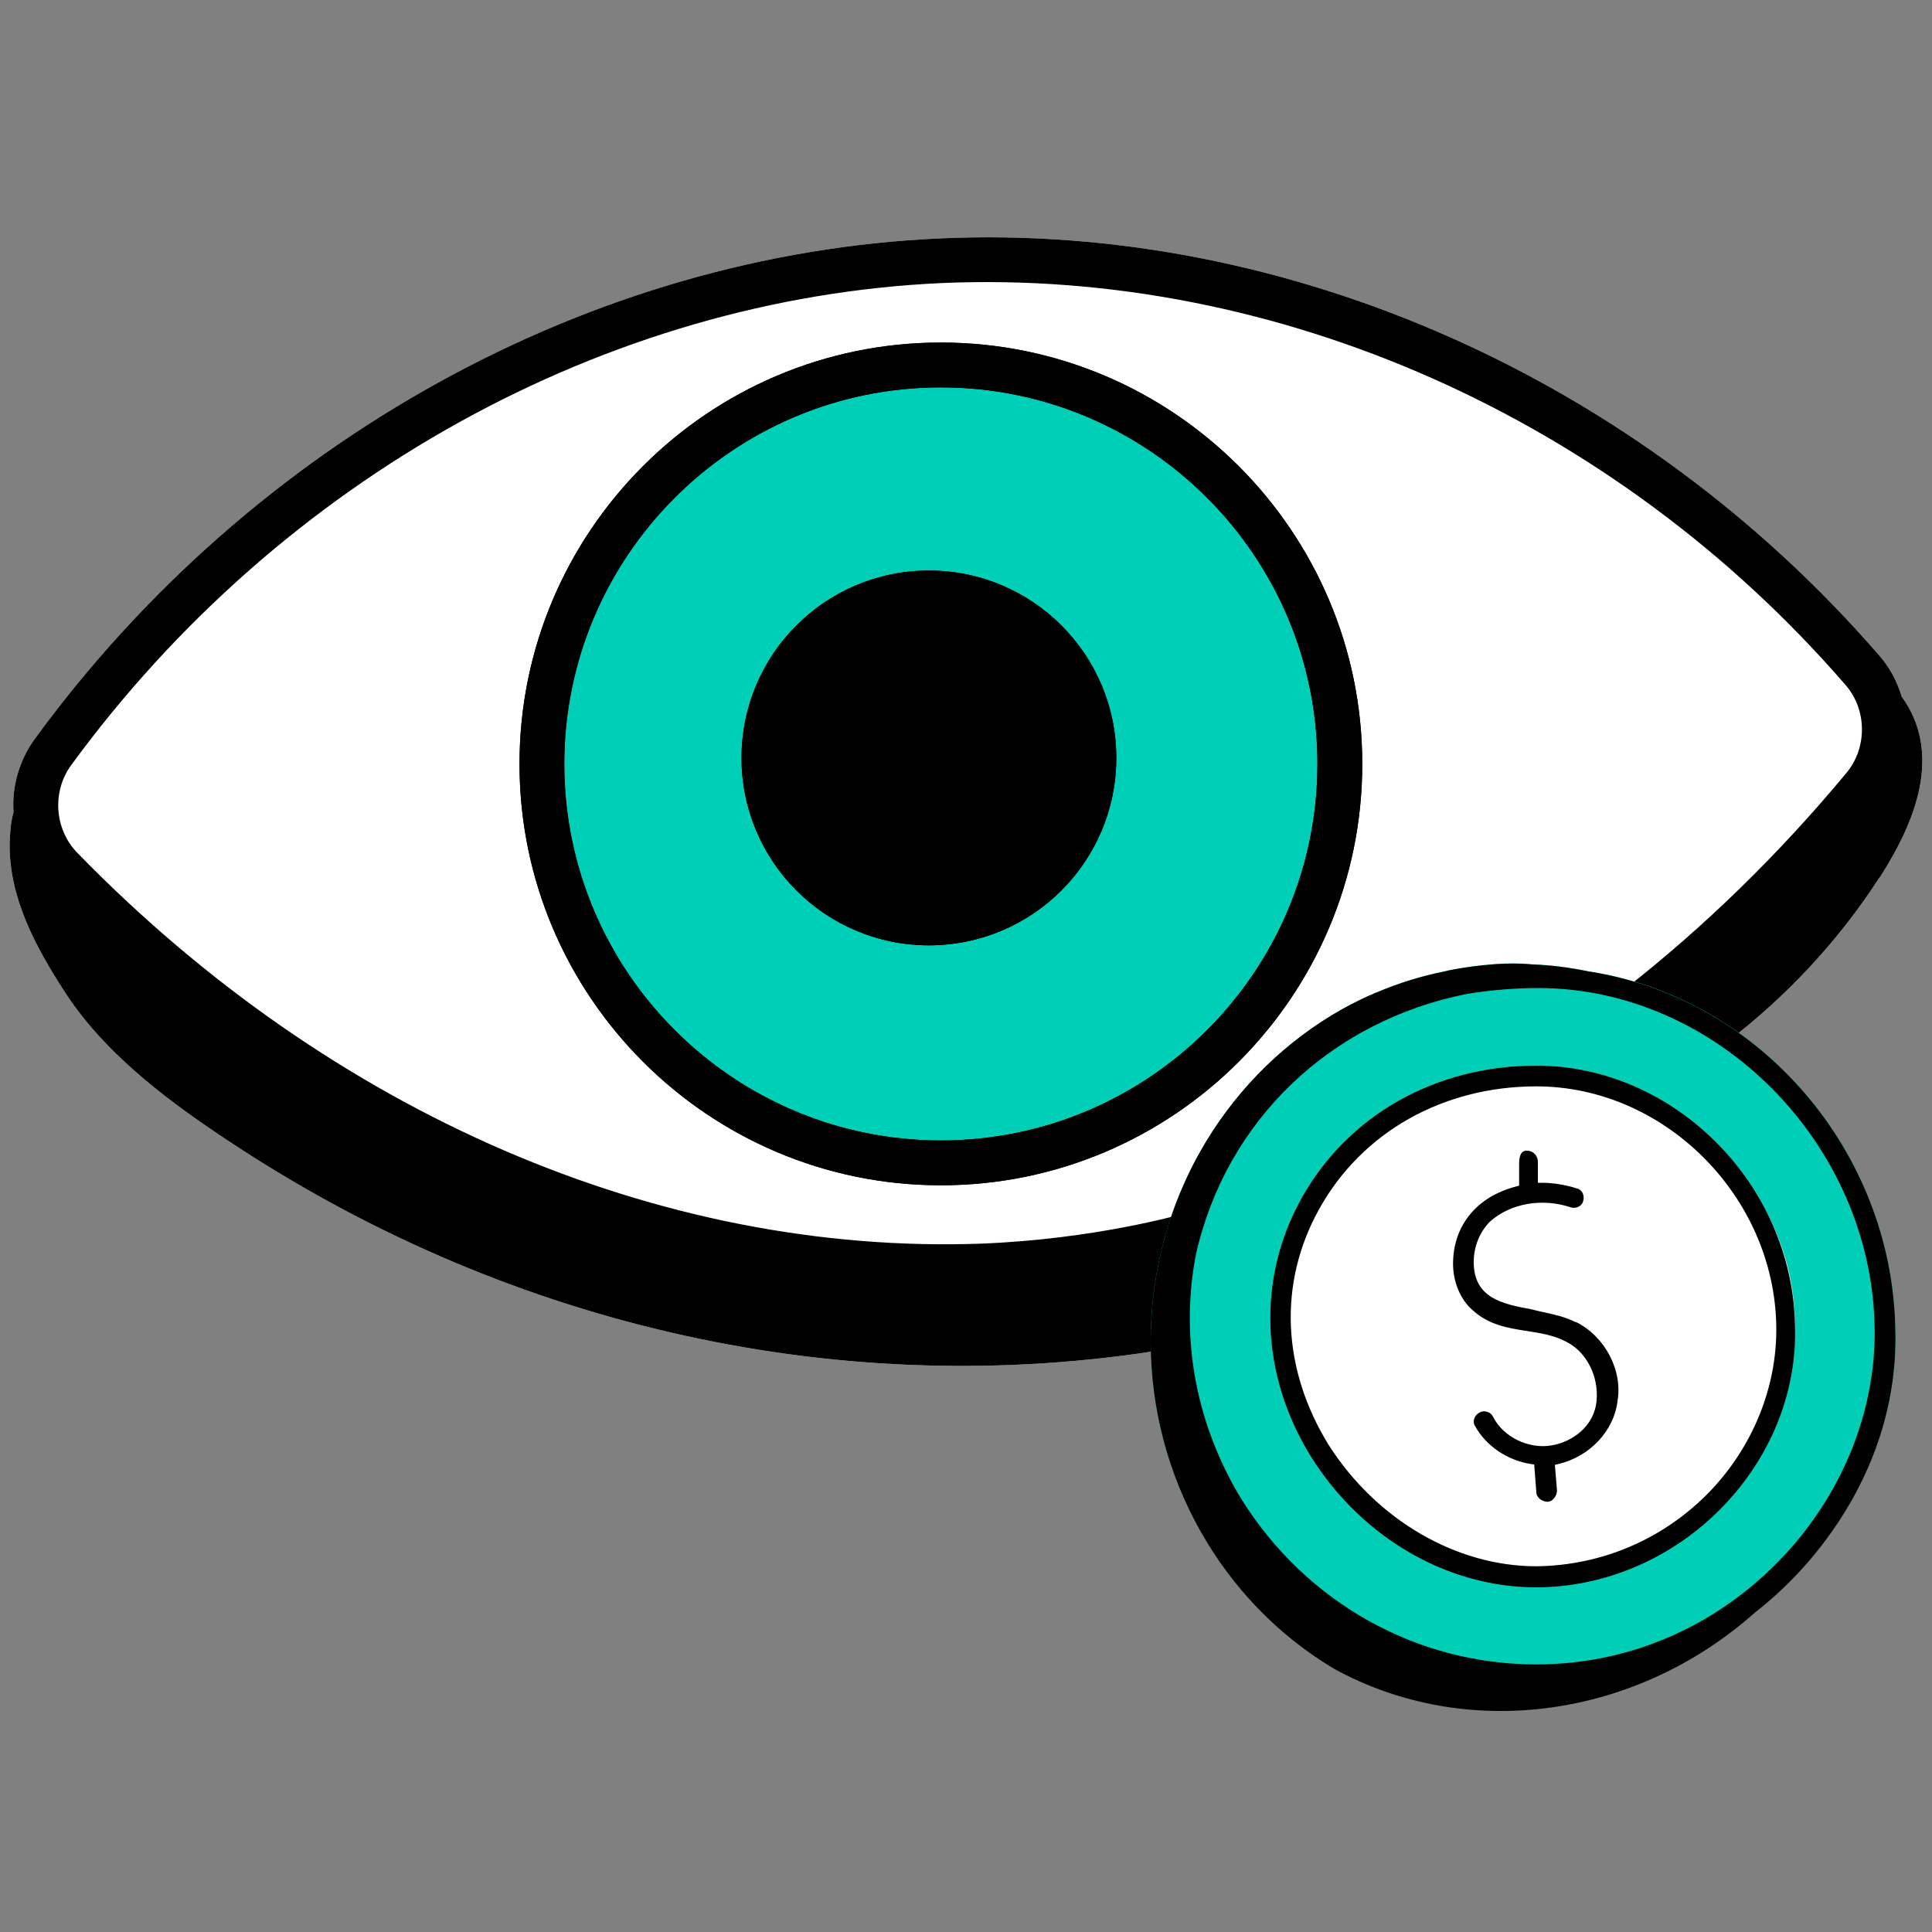
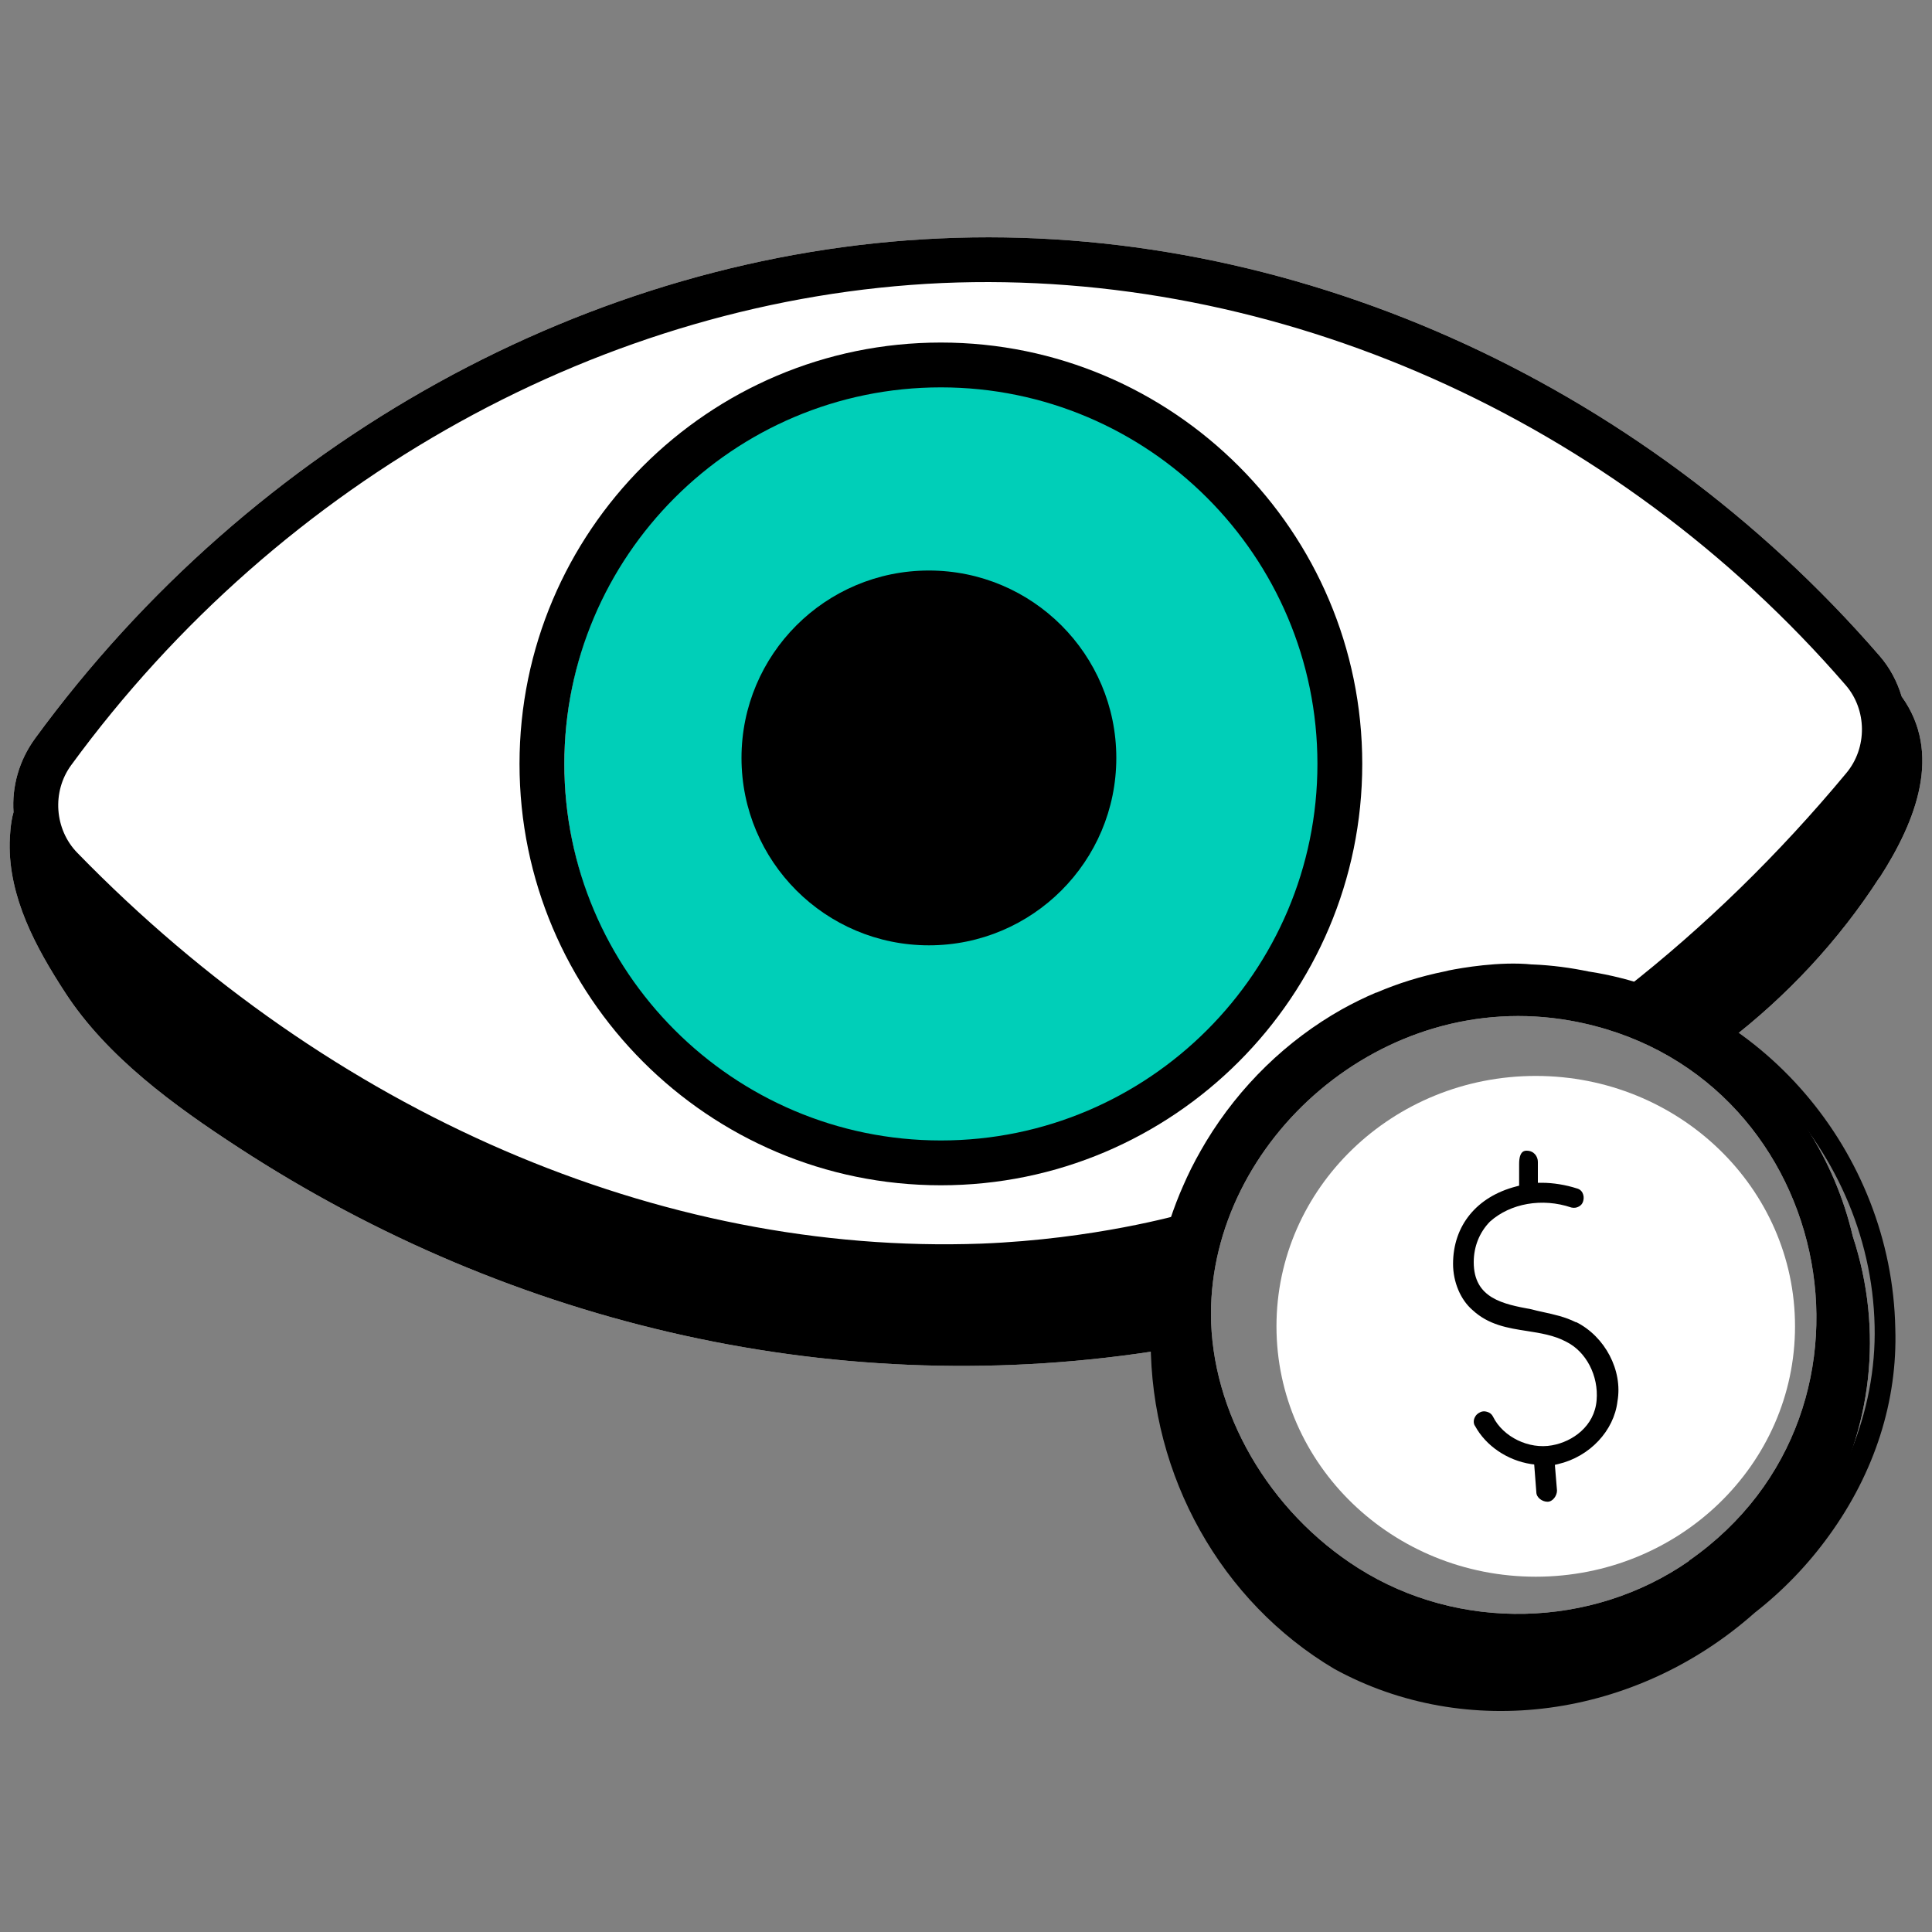
<svg xmlns="http://www.w3.org/2000/svg" id="Layer_1" viewBox="0 0 100 100">
  <rect x="0" y="0" width="100" height="100" fill="#808080" stroke="none" />
  <defs>
    <style>.cls-1{fill:#fff;}.cls-2{fill:#00cfb8;}.cls-3{fill:#00ceb7;}</style>
  </defs>
  <path class="cls-1" d="M97.28,45.44c1.93-2.99,3.25-6.47,1.15-9.39-.23-.76-.6-1.48-1.15-2.11-12.41-14.33-30.62-22.42-48.63-21.6C30.58,13.14,13.07,22.82,1.81,38.23c-.83,1.14-1.2,2.49-1.11,3.81-.16.54-.19,1.26-.2,1.58-.05,2.82,1.34,5.4,2.87,7.75,2.16,3.33,5.66,5.87,8.98,8.03,14.24,9.28,31.27,13.18,48.01,10.44.29,4.85,2.41,9.57,5.83,13.04,3.47,3.51,10.61,5.9,16.28,4.33,10.78-2.99,16.67-13.37,13.43-23.22-.94-4-3.22-7.55-6.5-10.06,3.08-2.36,5.77-5.24,7.88-8.51ZM87.43,80.79c-5.04,3.51-11.92,3.67-17.12.38-4.64-2.93-7.63-8.1-7.63-13.18.01-8.92,8.85-16.9,18.61-15.16,13.54,2.42,17.37,20.12,6.13,27.95Z" />
  <circle class="cls-2" cx="49.08" cy="39.54" r="19.87" />
  <g id="_43">
-     <path d="M48.7,17.73c-12.03,0-21.81,9.78-21.81,21.81s9.78,21.81,21.81,21.81,21.81-9.78,21.81-21.81-9.79-21.81-21.81-21.81ZM48.7,59.03c-10.75,0-19.49-8.74-19.49-19.49s8.74-19.49,19.49-19.49,19.49,8.74,19.49,19.49-8.74,19.49-19.49,19.49Z" />
    <circle cx="48.08" cy="39.23" r="9.7" />
-     <path d="M88,61.2l-11.53,11.53-5.54-5.54c-.45-.45-1.19-.45-1.64,0s-.45,1.19,0,1.64c6.33,6.17,6.29,6.7,7.18,6.7s.18.11,13.17-12.69c.45-.45.45-1.19,0-1.64-.45-.45-1.19-.45-1.64,0Z" />
    <path d="M97.28,45.44c1.93-2.99,3.25-6.47,1.15-9.39-.23-.76-.6-1.48-1.15-2.11-12.41-14.33-30.62-22.42-48.63-21.6C30.58,13.14,13.07,22.82,1.81,38.23c-.83,1.14-1.2,2.49-1.11,3.81-.16.54-.19,1.26-.2,1.58-.05,2.82,1.34,5.4,2.87,7.75,2.16,3.33,5.66,5.87,8.98,8.03,14.24,9.28,31.27,13.18,48.01,10.44.29,4.85,2.41,9.57,5.83,13.04,3.47,3.51,10.61,5.9,16.28,4.33,10.78-2.99,16.67-13.37,13.43-23.22-.94-4-3.22-7.55-6.5-10.06,3.08-2.36,5.77-5.24,7.88-8.51ZM87.43,80.79c-5.04,3.51-11.92,3.67-17.12.38-4.64-2.93-7.63-8.1-7.63-13.18.01-8.92,8.85-16.9,18.61-15.16,13.54,2.42,17.37,20.12,6.13,27.95ZM84.12,51.19c-9.97-3.26-19.95,2.8-22.88,11.64-.15.03-4.56,1.31-10.45,1.54-16.62.6-33.64-6.72-46.79-20.23-1.18-1.21-1.32-3.16-.32-4.53C14.54,24.75,31.39,15.43,48.76,14.65c17.34-.75,34.82,7,46.77,20.81,1.11,1.28,1.13,3.25.03,4.56-3.49,4.2-7.34,7.95-11.44,11.16Z" />
  </g>
  <g id="_43-2">
    <path d="M48.7,17.73c-12.03,0-21.81,9.78-21.81,21.81s9.78,21.81,21.81,21.81,21.81-9.78,21.81-21.81-9.79-21.81-21.81-21.81ZM48.7,59.03c-10.75,0-19.49-8.74-19.49-19.49s8.74-19.49,19.49-19.49,19.49,8.74,19.49,19.49-8.74,19.49-19.49,19.49Z" />
-     <circle cx="48.08" cy="39.23" r="9.7" />
  </g>
-   <path class="cls-3" d="M98.1,68.75c-.18-9.16-6.99-17.1-15.84-18.47h-.01c-.95-.2-1.93-.33-2.92-.37h-.04c-1.66-.17-3.66.18-4.3.31h0s-.21.05-.21.05c-1.24.25-2.43.62-3.54,1.1-.62.26-1.22.56-1.78.87-2.86,1.61-5.29,3.97-7.03,6.84-.37.62-.71,1.24-.99,1.85-.13.28-.25.56-.37.84-1,2.43-1.51,5-1.51,7.65,0,6.97,3.64,13.47,9.5,16.95,6.83,3.75,15.58,2.59,21.77-2.91,1.46-1.14,2.75-2.48,3.84-3.99,2.37-3.27,3.55-6.98,3.43-10.72ZM80,82.14c-4.76.19-9.42-2.4-12.14-6.75-2.62-4.21-2.8-9.21-.5-13.36,2.39-4.31,6.94-6.88,12.16-6.88,7.16,0,13.29,6.18,13.39,13.49h0c.19,7.02-5.72,13.2-12.91,13.49Z" />
  <ellipse class="cls-1" cx="79.49" cy="68.65" rx="13.42" ry="12.96" />
  <path d="M71.24,51.37c-.62.26-1.22.56-1.78.87-2.86,1.61-5.29,3.97-7.03,6.84-.37.62-.71,1.24-.99,1.85-.13.28-.25.56-.37.84-1,2.42-1.51,5-1.51,7.66,0,6.97,3.64,13.47,9.5,16.95,6.83,3.75,15.58,2.59,21.77-2.91,1.46-1.14,2.75-2.48,3.84-3.99,2.37-3.27,3.55-6.98,3.43-10.72-.18-9.16-6.99-17.1-15.84-18.47h-.01c-.95-.2-1.93-.33-2.92-.37h-.04c-1.66-.17-3.66.18-4.3.31h0s-.21.05-.21.05c-1.24.25-2.43.62-3.54,1.1ZM75.96,51.44c1.15-.19,2.45-.3,3.66-.3,9.23,0,17.21,8.02,17.41,17.5.1,4.41-1.72,8.85-4.98,12.18-3.36,3.44-7.81,5.33-12.53,5.33-6.18,0-11.88-3.18-15.23-8.5-2.35-3.82-3.21-8.28-2.42-12.55l.04-.21c1.57-6.9,6.95-12.05,14.04-13.45Z" />
-   <path d="M79.52,55.16c-5.22,0-9.76,2.57-12.16,6.88-2.31,4.15-2.12,9.14.5,13.36,2.73,4.35,7.38,6.94,12.14,6.75,7.19-.29,13.1-6.47,12.91-13.49h0c-.1-7.32-6.23-13.5-13.39-13.5ZM88.46,77.24c-2.36,2.42-5.53,3.79-8.94,3.83h0c-4.15,0-8.26-2.4-10.73-6.25-2.45-3.95-2.64-8.41-.51-12.24,2.21-3.98,6.41-6.35,11.24-6.35,6.63,0,12.32,5.69,12.42,12.42.05,3.13-1.22,6.26-3.48,8.59Z" />
  <path d="M81.57,68.44c-.56-.28-1.12-.4-1.71-.53-.2-.04-.4-.09-.59-.14-1.46-.27-2.99-.56-2.99-2.44,0-.81.3-1.55.84-2.1,1.06-.95,2.71-1.24,4.21-.73.13.03.27.02.39-.05.08-.04.19-.13.23-.3.04-.14.02-.29-.04-.41-.04-.08-.13-.19-.3-.23-.56-.18-1.21-.29-1.81-.29h-.2v-1.08c0-.28-.2-.58-.58-.58-.1,0-.39,0-.39.68v1.13l-.15.04c-2.05.53-3.27,2.03-3.27,4.01,0,.94.39,1.86,1.01,2.39.83.77,1.83.93,2.8,1.08.7.11,1.42.22,2.05.56,1.03.51,1.68,1.76,1.57,3.03-.11,1.34-1.24,2.14-2.31,2.33-1.19.22-2.53-.43-3.05-1.48-.09-.18-.24-.24-.33-.26-.04-.01-.09-.02-.13-.02-.08,0-.17.02-.23.06-.2.1-.26.25-.29.34-.04.13-.02.27.05.36.56,1.03,1.67,1.78,2.9,1.97l.16.02.11,1.43c0,.29.31.5.58.5s.49-.31.49-.58l-.11-1.33.17-.04c1.63-.38,2.89-1.72,3.07-3.25.28-1.59-.64-3.35-2.14-4.1Z" />
</svg>